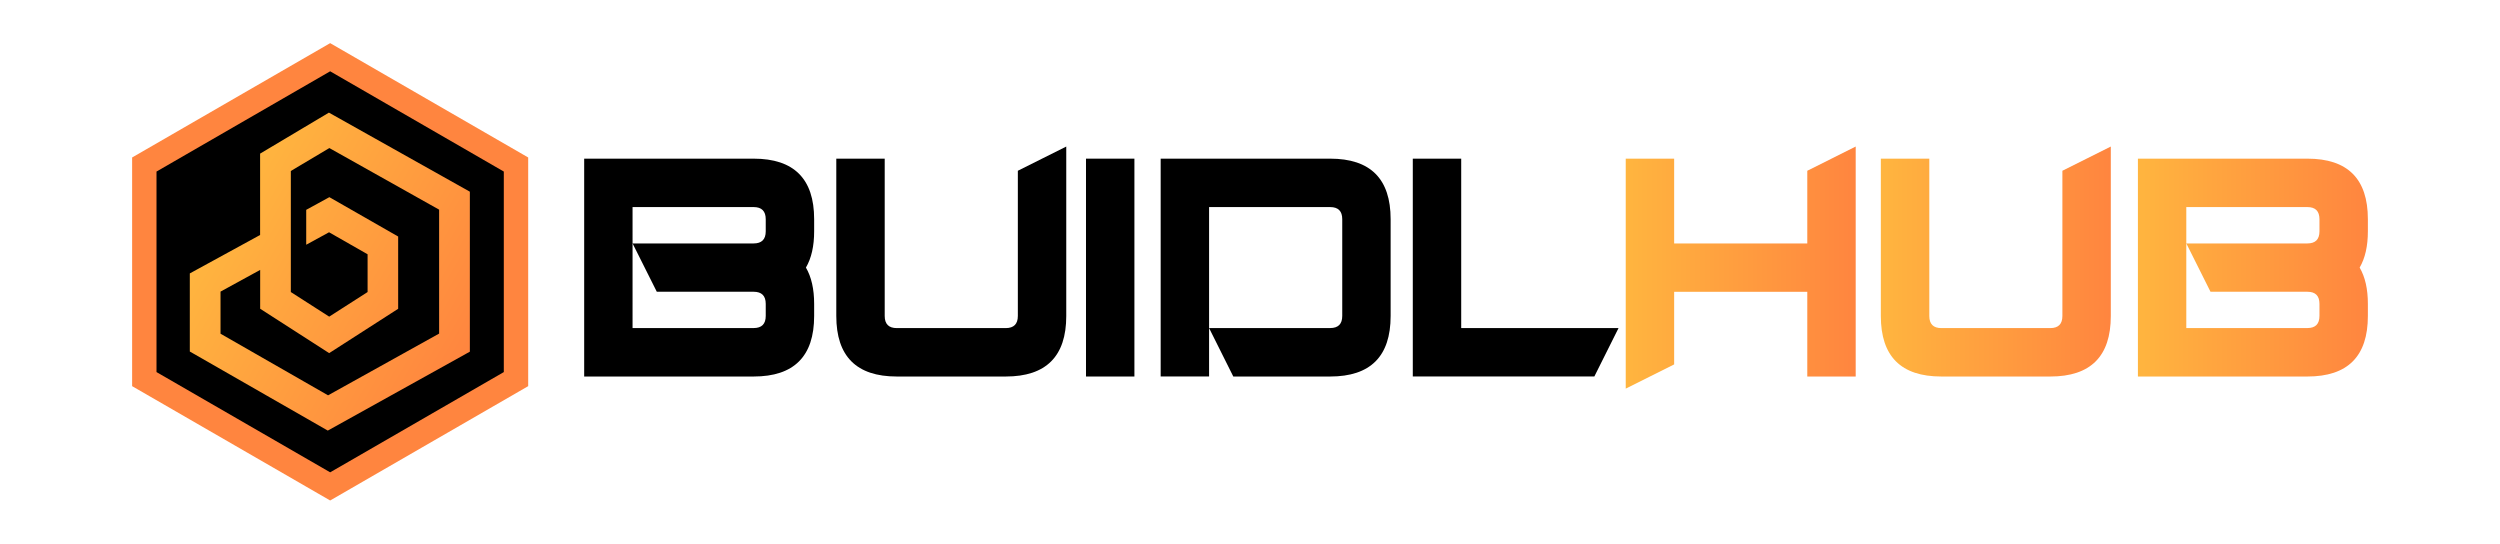
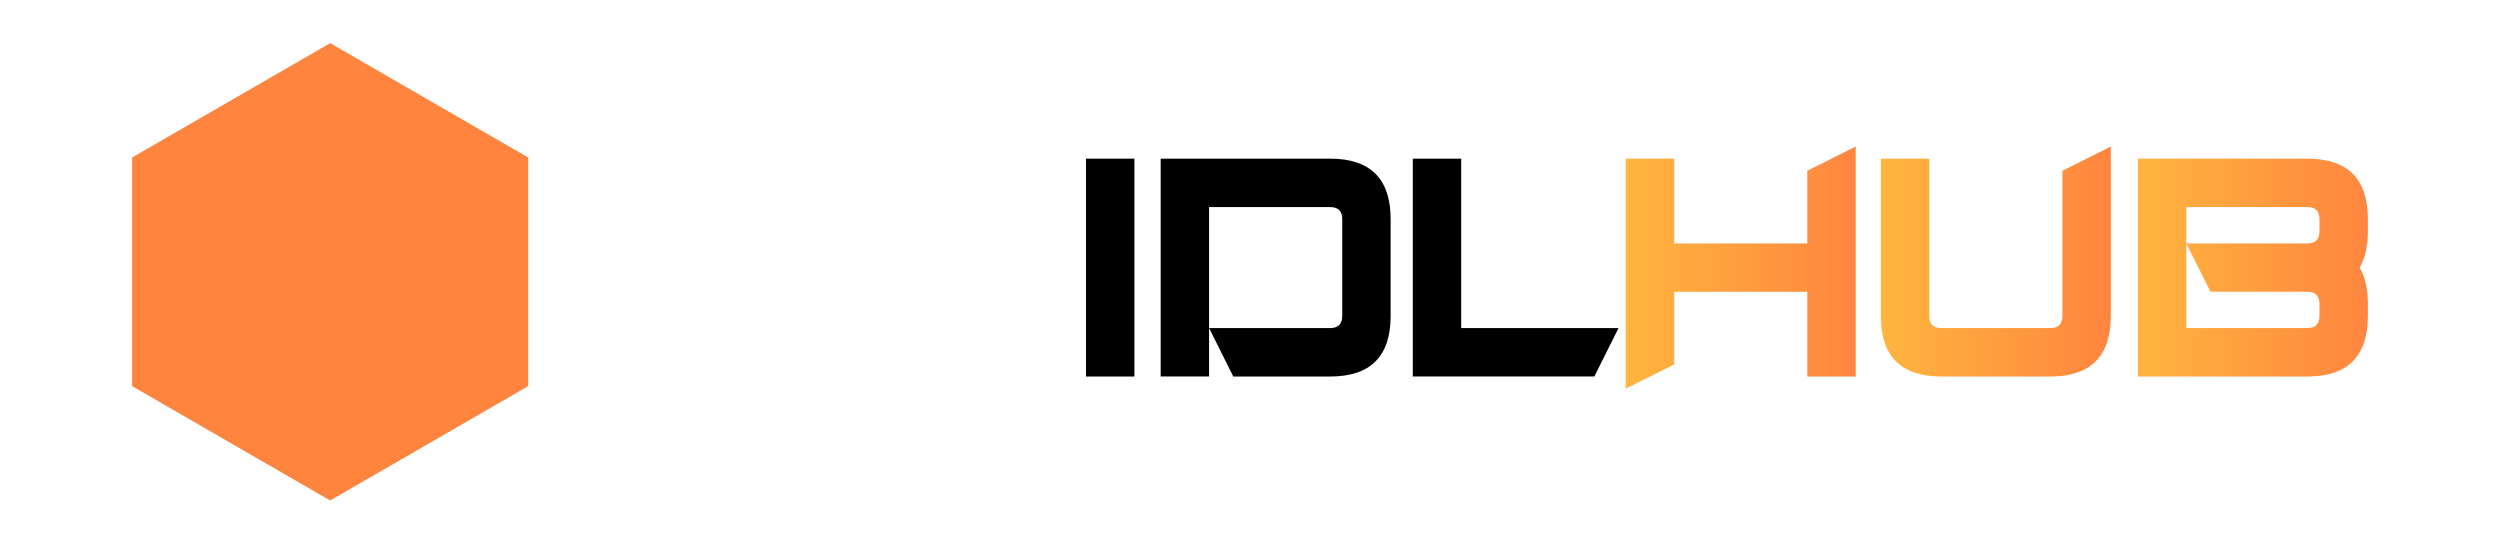
<svg xmlns="http://www.w3.org/2000/svg" xmlns:xlink="http://www.w3.org/1999/xlink" viewBox="0 0 1920.38 417.59">
  <defs>
    <style>.cls-1{fill:none;}.cls-2{fill:#ff853f;}.cls-3{fill:url(#linear-gradient);}.cls-4{fill:url(#linear-gradient-2);}.cls-5{fill:url(#linear-gradient-3);}.cls-6{fill:url(#linear-gradient-4);}</style>
    <linearGradient id="linear-gradient" x1="173.25" y1="234.76" x2="360.63" y2="126.58" gradientTransform="matrix(1, 0, 0, -1, 0, 397.18)" gradientUnits="userSpaceOnUse">
      <stop offset="0" stop-color="#ffb53f" />
      <stop offset="1" stop-color="#ff853f" />
    </linearGradient>
    <linearGradient id="linear-gradient-2" x1="1248.78" y1="205.54" x2="1425.43" y2="205.54" gradientTransform="matrix(1, 0, 0, 1, 0, 0)" xlink:href="#linear-gradient" />
    <linearGradient id="linear-gradient-3" x1="1444.77" y1="200.9" x2="1621.42" y2="200.9" gradientTransform="matrix(1, 0, 0, 1, 0, 0)" xlink:href="#linear-gradient" />
    <linearGradient id="linear-gradient-4" x1="1642.24" y1="205.54" x2="1818.89" y2="205.54" gradientTransform="matrix(1, 0, 0, 1, 0, 0)" xlink:href="#linear-gradient" />
  </defs>
  <title>Bhub Gravedigger 2</title>
  <g id="Layer_2" data-name="Layer 2">
    <g id="Layer_1-2" data-name="Layer 1">
-       <rect class="cls-1" width="1920.38" height="417.59" />
      <polygon class="cls-2" points="101.49 120.97 101.49 296.62 253.61 384.45 405.73 296.62 405.73 120.97 253.61 33.14 101.49 120.97" />
-       <polygon points="120.22 131.78 120.22 285.81 253.61 362.82 387 285.81 387 131.78 253.61 54.77 120.22 131.78" />
      <g id="Layer_1-2-2" data-name="Layer 1-2">
-         <path class="cls-3" d="M252.66,86.51,199.8,118V180.5l-54,29.52v60l106,60.74,109.12-60.63V147.25Zm84.66,169.73L252,303.67l-82.6-47.33V224l30.45-16.67v29.84l53,34.09,53-34.06V181.69L253,151.45l-17.78,9.73V188l17.54-9.58,29.6,16.91v29l-29.49,18.9-29.47-18.9v-93L253,113.73l84.31,47.32Z" />
-       </g>
-       <path d="M578.9,121.87q46.49,0,46.49,46.49v9.29q0,17.11-6.32,27.89,6.31,10.8,6.32,27.9v9.29q0,46.5-46.49,46.49H448.74V121.87Zm0,37.19h-93V187h93q9.3,0,9.3-9.3v-9.29Q588.2,159.06,578.9,159.06Zm-93,27.89V252h93q9.3,0,9.3-9.3v-9.29q0-9.3-9.3-9.3H504.52Z" />
-       <path d="M781.86,242.73V131.17l37.19-18.6V242.73q0,46.5-46.48,46.49H688.89q-46.49,0-46.49-46.49V121.87h37.19V242.73q0,9.3,9.3,9.3h83.68Q781.86,252,781.86,242.73Z" />
+         </g>
      <path d="M871.4,289.22H834.21V121.87H871.4Z" />
      <path d="M928.76,252v37.19H891.57V121.87h130.17q46.48,0,46.48,46.49v74.37q0,46.5-46.48,46.49H947.36Zm0,0h93q9.29,0,9.29-9.3V168.36q0-9.3-9.29-9.3h-93Z" />
      <path d="M1122.43,252h120.86l-18.59,37.19H1085.24V121.87h37.19Z" />
      <path class="cls-4" d="M1286,224.14v55.78l-37.19,18.6V121.87H1286V187h102.27V131.17l37.19-18.6V289.22h-37.19V224.14Z" />
      <path class="cls-5" d="M1584.23,242.73V131.17l37.19-18.6V242.73q0,46.5-46.49,46.49h-83.68q-46.49,0-46.48-46.49V121.87H1482V242.73q0,9.3,9.29,9.3h83.68Q1584.23,252,1584.23,242.73Z" />
      <path class="cls-6" d="M1772.41,121.87q46.48,0,46.48,46.49v9.29q0,17.11-6.32,27.89,6.33,10.8,6.32,27.9v9.29q0,46.5-46.48,46.49H1642.24V121.87Zm0,37.19h-93V187h93q9.28,0,9.29-9.3v-9.29Q1781.7,159.06,1772.41,159.06Zm-93,27.89V252h93q9.28,0,9.29-9.3v-9.29q0-9.3-9.29-9.3H1698Z" />
    </g>
  </g>
</svg>